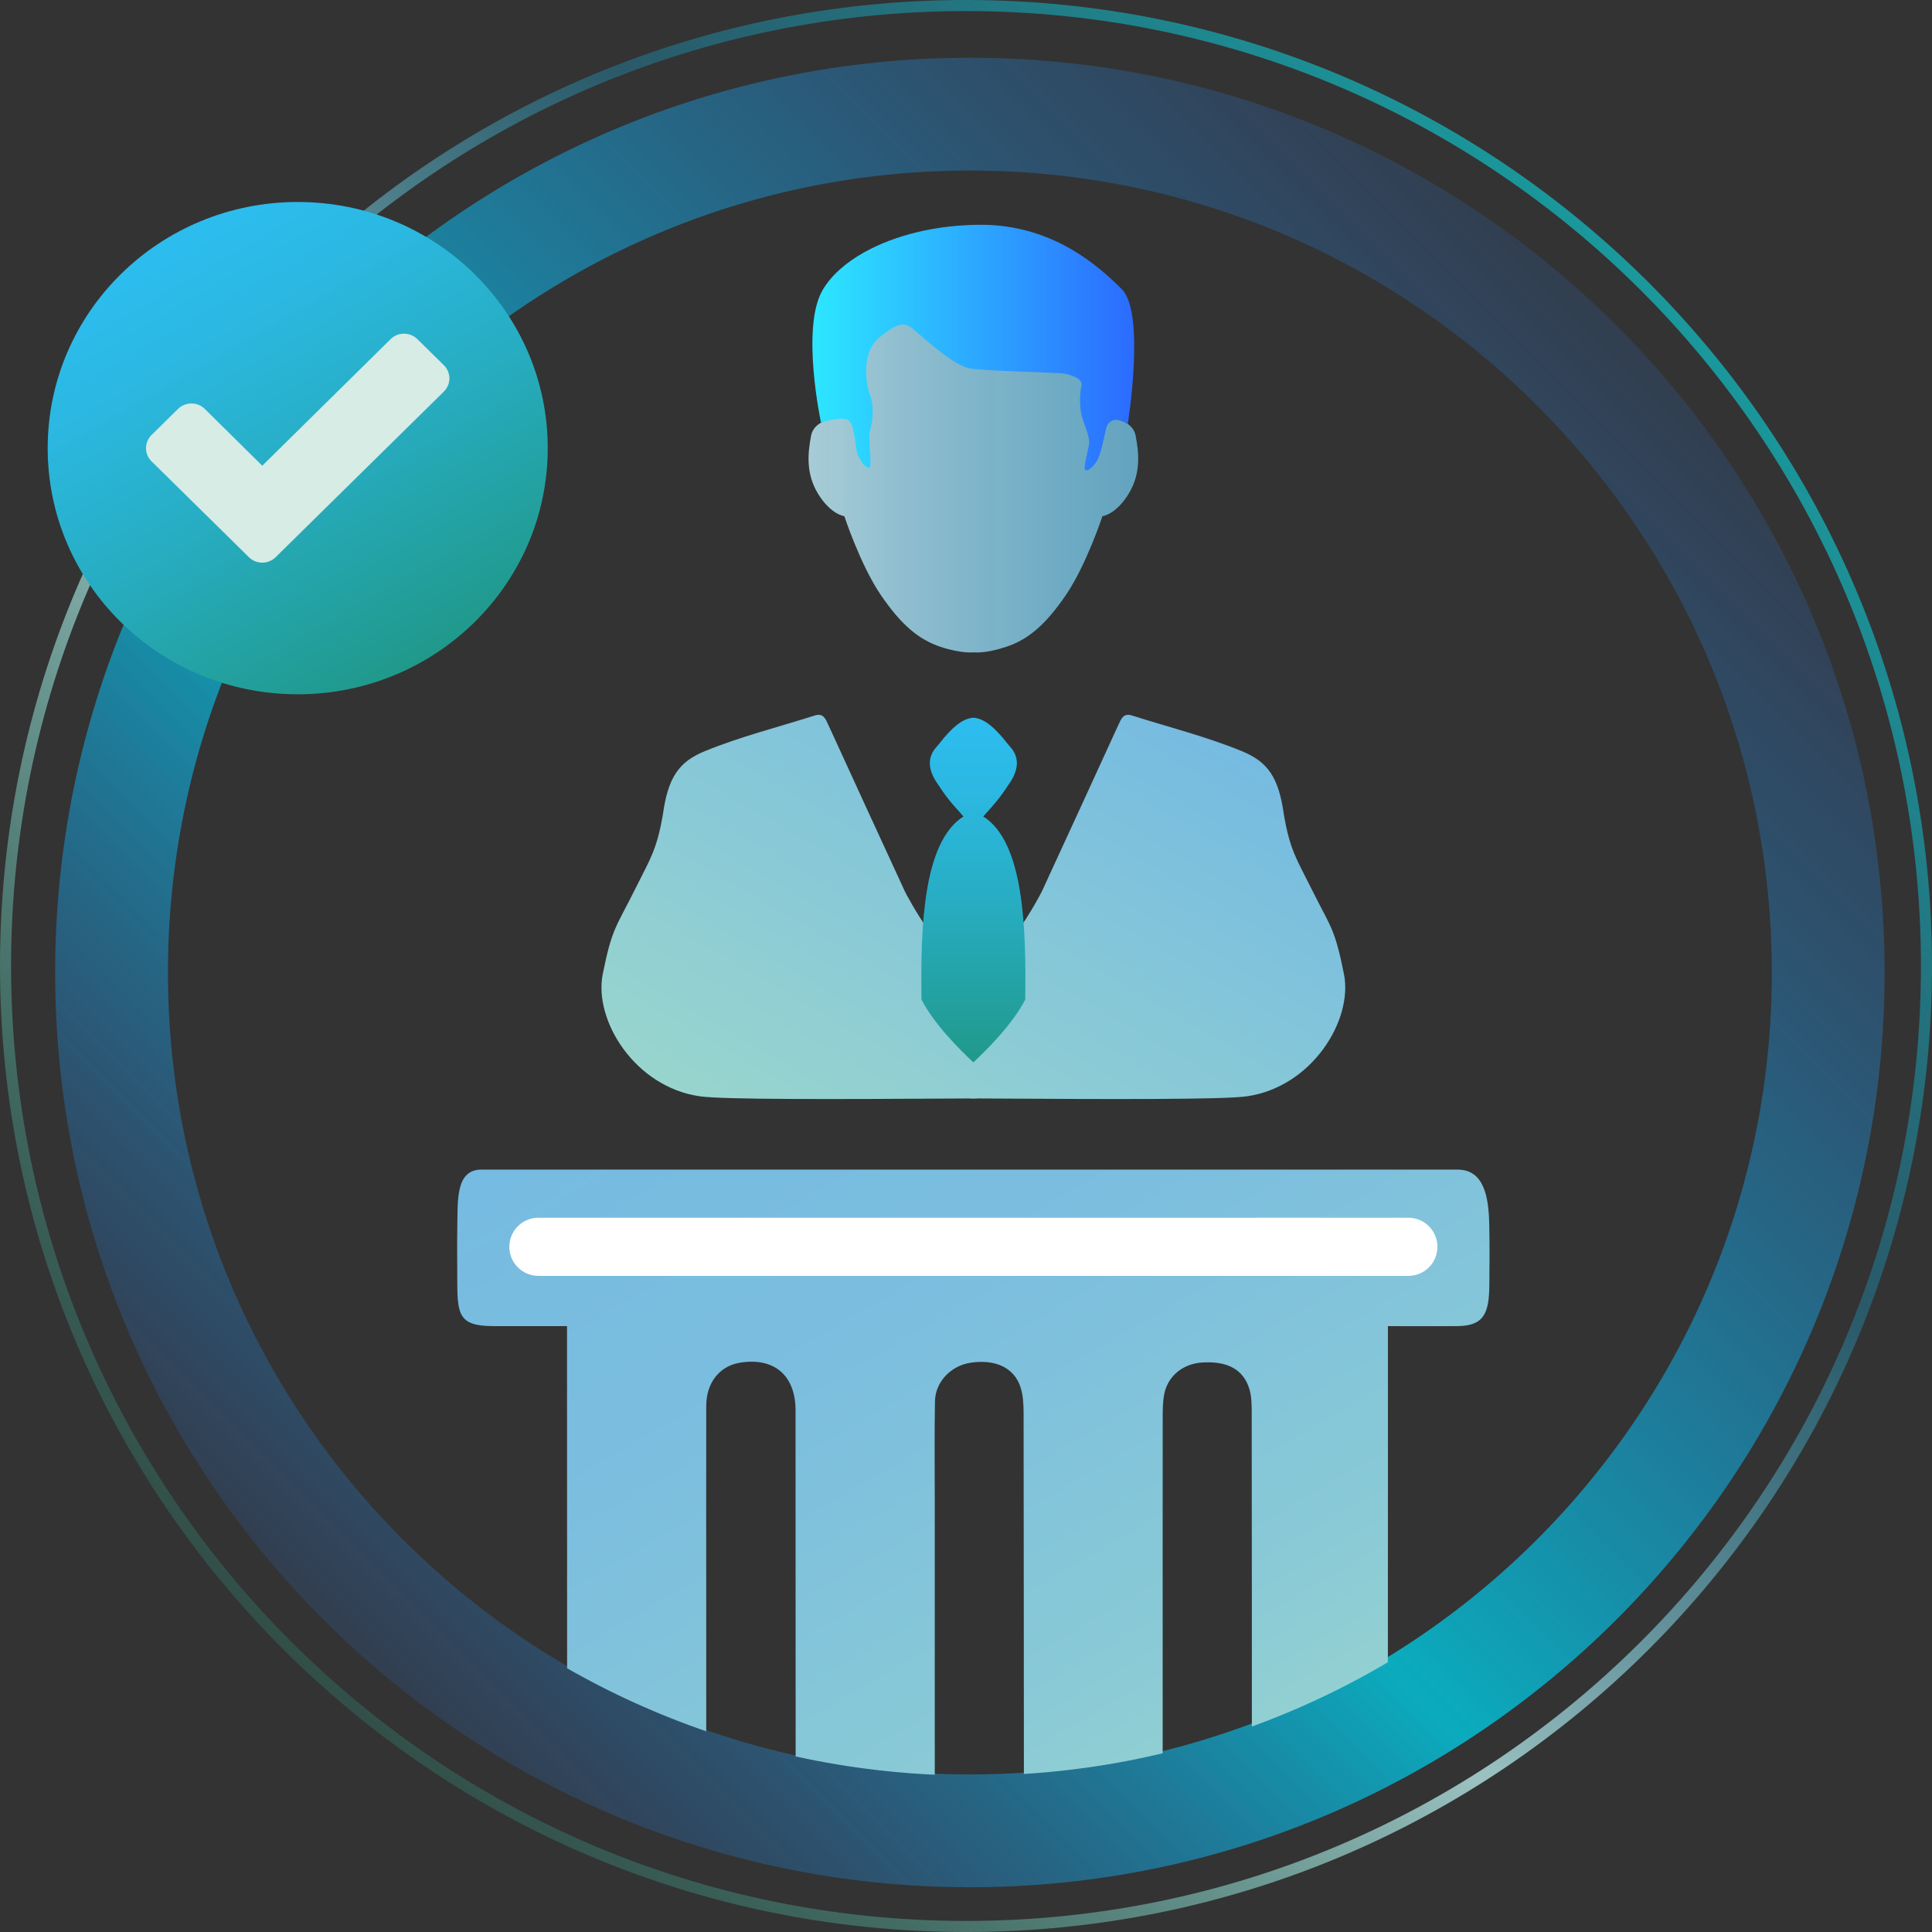
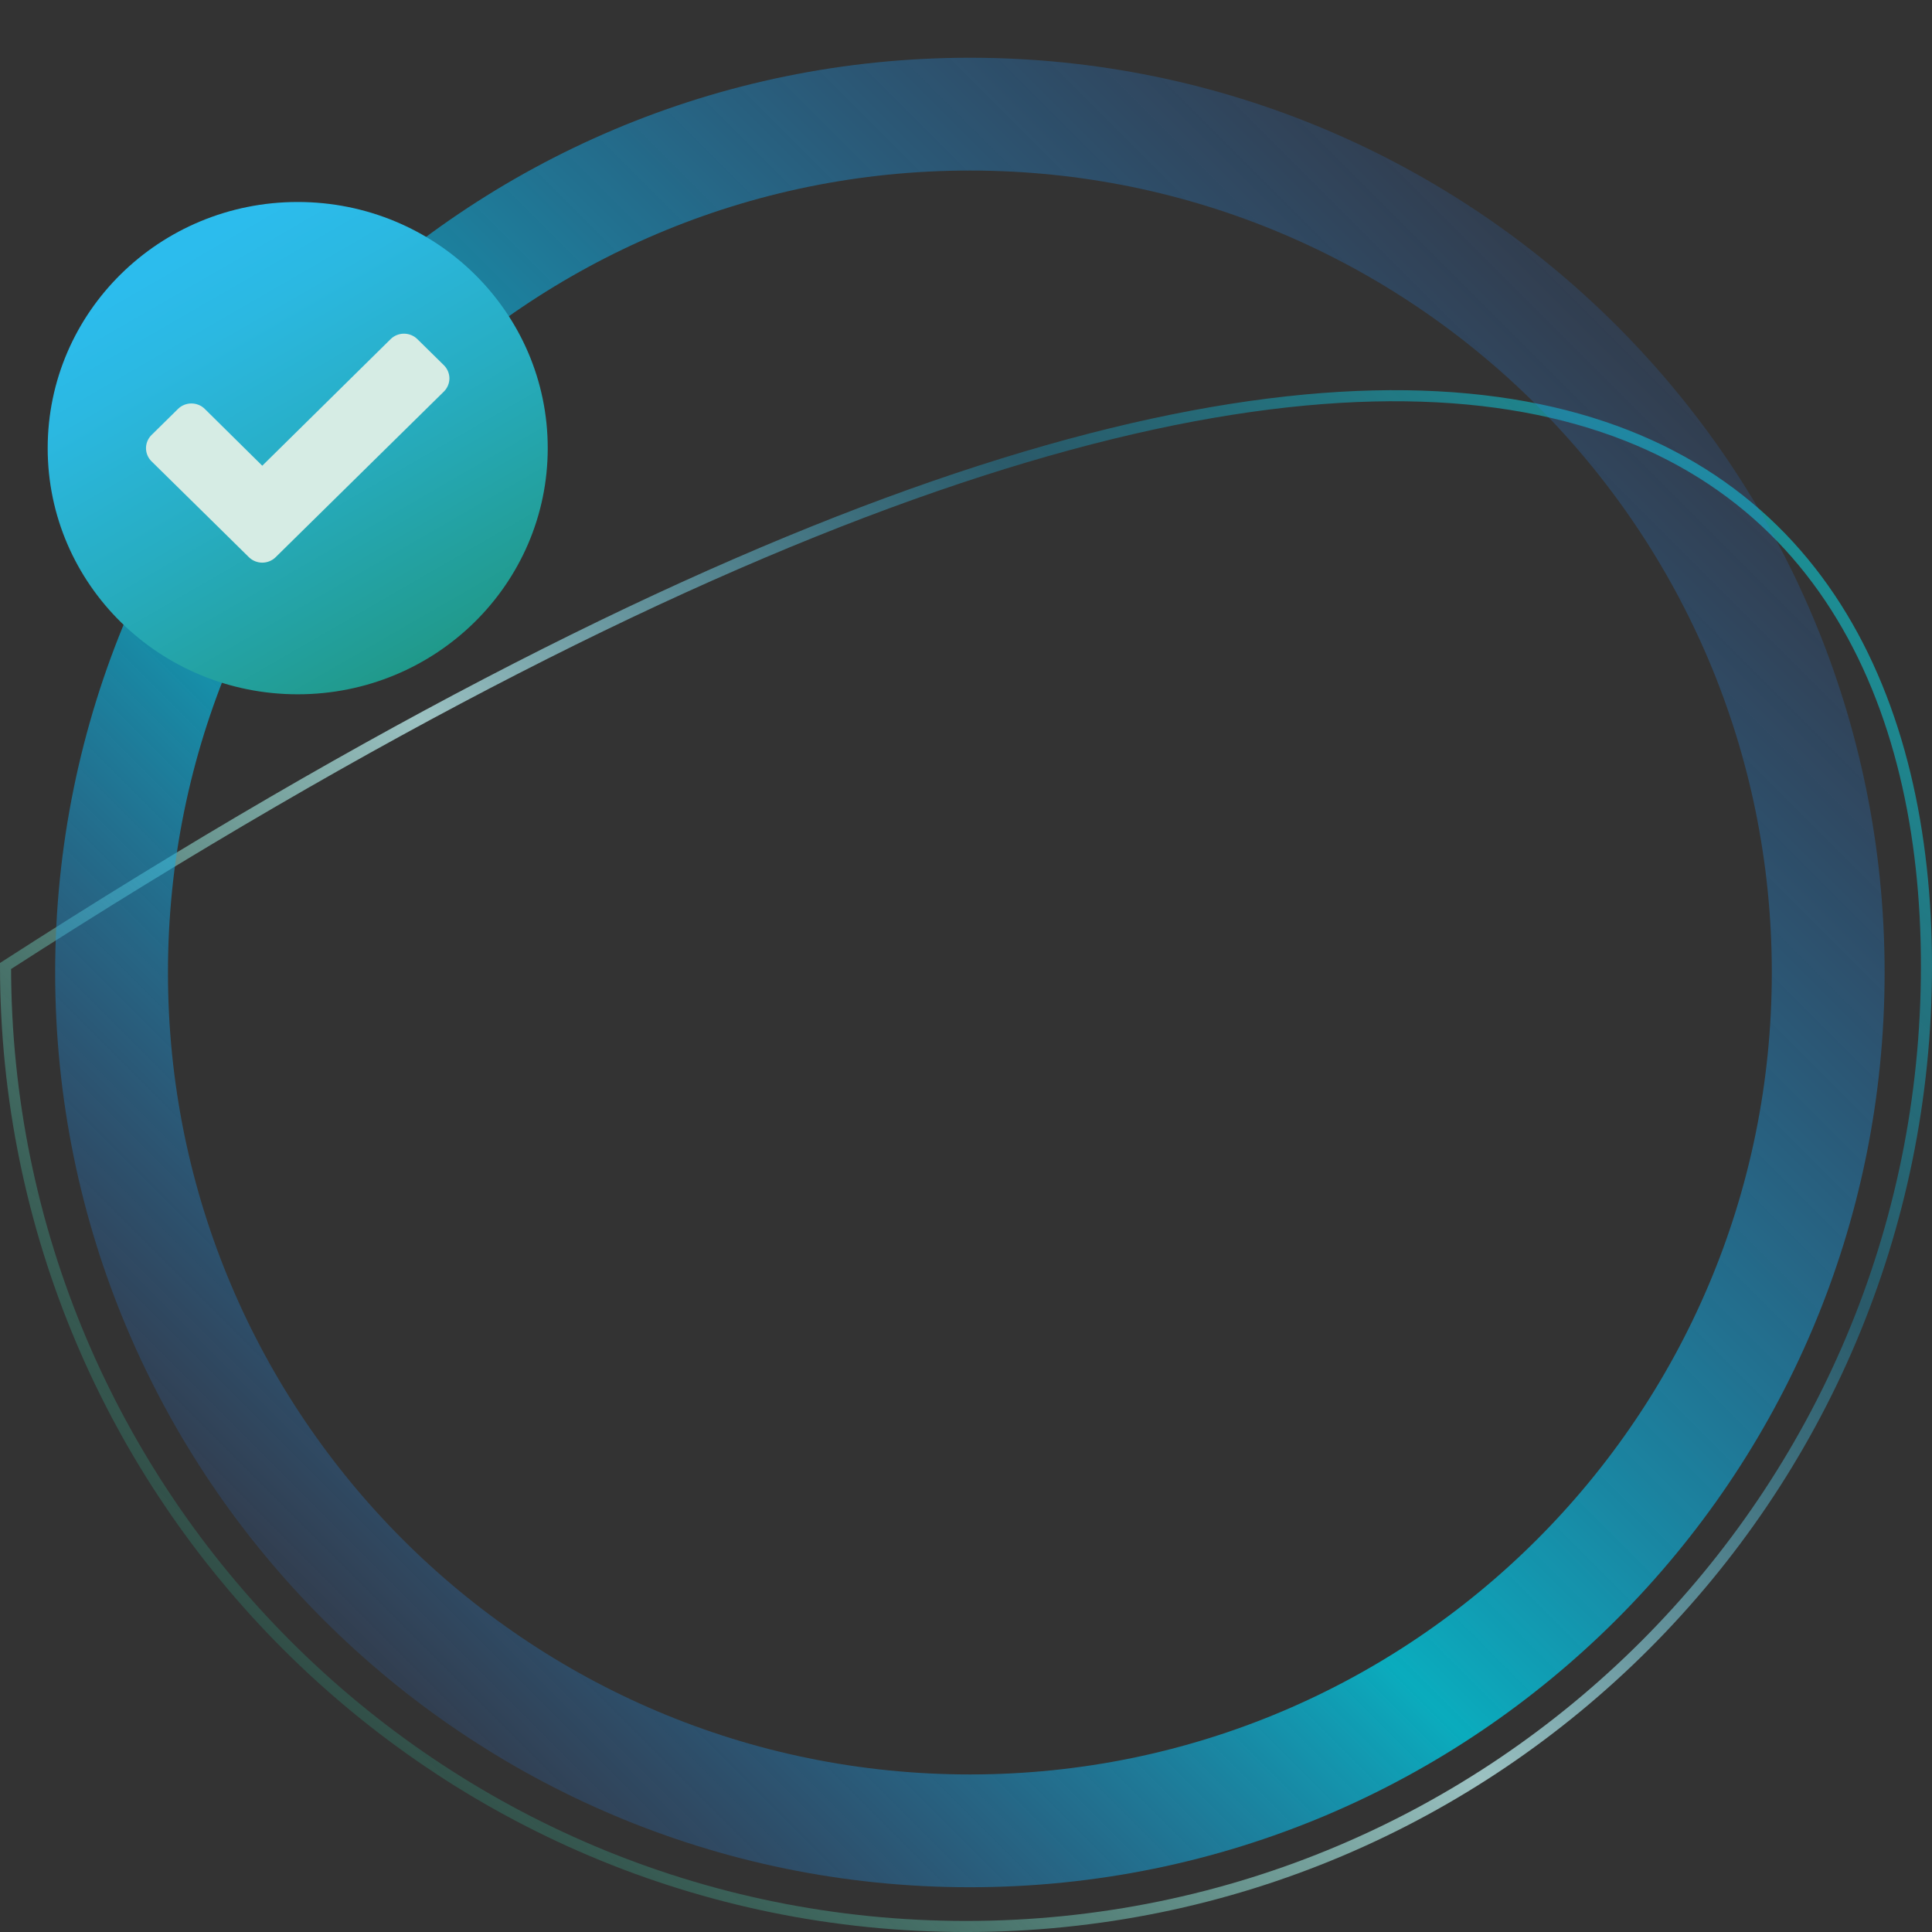
<svg xmlns="http://www.w3.org/2000/svg" xmlns:xlink="http://www.w3.org/1999/xlink" version="1.1" id="Layer_1" x="0px" y="0px" width="624.914px" height="624.919px" viewBox="0 0 624.914 624.919" enable-background="new 0 0 624.914 624.919" xml:space="preserve">
  <rect x="0" y="0" width="624.914" height="624.919" fill="#333333" stroke="none" />
  <g>
    <g>
      <g>
        <linearGradient id="SVGID_1_" gradientUnits="userSpaceOnUse" x1="91.515" y1="533.398" x2="533.398" y2="91.515">
          <stop offset="0" style="stop-color:#2CB896;stop-opacity:0.3" />
          <stop offset="0.204" style="stop-color:#80DECE;stop-opacity:0.666" />
          <stop offset="0.391" style="stop-color:#C9FFFF" />
          <stop offset="0.704" style="stop-color:#1B95BD;stop-opacity:0.565" />
          <stop offset="1" style="stop-color:#05ECF3;stop-opacity:0.786" />
        </linearGradient>
-         <path opacity="0.7" fill="none" stroke="url(#SVGID_1_)" stroke-width="3.581" stroke-miterlimit="10" d="M623.124,312.454     c0,171.578-139.096,310.674-310.664,310.674c-171.584,0-310.67-139.096-310.67-310.674C1.79,140.872,140.876,1.79,312.46,1.79     C484.028,1.79,623.124,140.872,623.124,312.454z" />
+         <path opacity="0.7" fill="none" stroke="url(#SVGID_1_)" stroke-width="3.581" stroke-miterlimit="10" d="M623.124,312.454     c0,171.578-139.096,310.674-310.664,310.674c-171.584,0-310.67-139.096-310.67-310.674C484.028,1.79,623.124,140.872,623.124,312.454z" />
        <g>
          <g>
            <linearGradient id="SVGID_2_" gradientUnits="userSpaceOnUse" x1="104.5" y1="523.774" x2="522.931" y2="105.343">
              <stop offset="0" style="stop-color:#2C79E6;stop-opacity:0.2" />
              <stop offset="0.041" style="stop-color:#2782E5;stop-opacity:0.283" />
              <stop offset="0.396" style="stop-color:#00CAE0" />
              <stop offset="1" style="stop-color:#2C79E6;stop-opacity:0.2" />
            </linearGradient>
            <path opacity="0.8" fill="none" stroke="url(#SVGID_2_)" stroke-width="36.487" stroke-miterlimit="10" d="M591.345,314.562       c0,153.326-124.293,277.631-277.631,277.631c-153.328,0-277.631-124.305-277.631-277.631       c0-153.328,124.303-277.641,277.631-277.641C467.052,36.921,591.345,161.233,591.345,314.562z" />
          </g>
        </g>
      </g>
    </g>
    <g>
      <defs>
-         <path id="SVGID_137_" d="M579.815,308.013c0,147.086-118.775,266.303-265.312,266.303S49.181,455.099,49.181,308.013     c0-147.074,118.785-266.295,265.322-266.295S579.815,160.938,579.815,308.013z" />
-       </defs>
+         </defs>
      <clipPath id="SVGID_3_">
        <use xlink:href="#SVGID_137_" overflow="visible" />
      </clipPath>
      <g clip-path="url(#SVGID_3_)">
        <linearGradient id="SVGID_4_" gradientUnits="userSpaceOnUse" x1="405.151" y1="609.63" x2="242.1" y2="327.217">
          <stop offset="0" style="stop-color:#99D6CF;stop-opacity:0.994" />
          <stop offset="0.307" style="stop-color:#88C9D8;stop-opacity:0.996" />
          <stop offset="0.671" style="stop-color:#7BBEDF;stop-opacity:0.998" />
          <stop offset="1" style="stop-color:#76BBE1" />
        </linearGradient>
-         <path fill-rule="evenodd" clip-rule="evenodd" fill="url(#SVGID_4_)" d="M448.935,456.216     c-0.027,42.156-0.027,74.646-0.027,116.797c0.1,6.432,0.555,15.75-12.254,15.75c-13.221,0-13.916,0-25.297,0     c-4.156,0-6.438-4.586-6.438-8.518c0-41.84,0.018-80.959-0.049-122.793c0-2.719,0.02-5.551-0.732-8.1     c-1.9-6.396-7.133-9.182-15.314-8.639c-6.25,0.389-11.141,4.41-12.273,10.332c-0.436,2.346-0.471,4.807-0.471,7.188     c-0.037,41.682,0,83.365,0,125.02c0,3.633-2.57,5.65-5.668,5.65c-8.684,0-25.141,0-33.537,0c-4.301,0-5.684-3.91-5.684-5.754     c-0.047-42.008-0.027-83.996-0.104-125.975c0-2.859-0.137-5.879-1.018-8.549c-2.061-6.293-8.201-9.068-16.209-7.832     c-6.26,0.971-11.326,6.166-11.436,12.422c-0.203,10.295-0.074,20.598-0.074,30.902c0,33.135,0,63.131,0.008,96.275     c0,7.262-3.811,8.316-5.955,8.316c-12.152,0-20.584,0-32.93,0c-6.15,0-6.113-7.68-6.113-9.701     c-0.02-42.158,0-80.711-0.037-122.887c-0.02-11.322-7.014-17.188-18.088-15.328c-6.516,1.107-10.779,6.492-10.797,13.9     c-0.047,25.094,0,50.186,0,75.283c0,16.137,0,29.053,0,45.344c0,8.27-3.619,13.779-8.656,13.779     c-9.285,0.027-13.367,0.084-22.662,0c-9.674-0.123-13.674-4.254-13.674-13.863c-0.02-46.832-0.02-93.643-0.039-140.455     c0-1.734,0-3.471,0-5.836c-6.965,0-17.492,0.018-24.006-0.01c-11.438-0.02-11.475-4.135-11.494-15.736     c-0.027-5.631-0.074-11.277,0.02-16.908c0.139-8.295-0.455-17.979,7.812-17.979c127.76,0,187.938-0.02,315.689,0     c8.711,0,10.094,9.023,10.279,17.777c0.146,6.582,0.1,13.17,0.027,19.766c-0.111,8.76-1.643,13.033-10.307,13.08     c-7.309,0.072-14.674,0.01-22.494,0.01V456.216z" />
        <line fill="none" stroke="#FFFFFF" stroke-width="18.807" stroke-linecap="round" stroke-miterlimit="10" x1="174.149" y1="403.282" x2="455.538" y2="403.282" />
        <g>
          <g>
            <g opacity="0.8">
              <linearGradient id="SVGID_5_" gradientUnits="userSpaceOnUse" x1="261.523" y1="148.206" x2="368.152" y2="148.206">
                <stop offset="0.004" style="stop-color:#C4F2FF" />
                <stop offset="0.352" style="stop-color:#A4E3FB;stop-opacity:0.965" />
                <stop offset="0.77" style="stop-color:#83D5F7;stop-opacity:0.923" />
                <stop offset="1" style="stop-color:#77CFF5;stop-opacity:0.9" />
              </linearGradient>
-               <path fill="url(#SVGID_5_)" d="M315.021,211.001c0,0,3.59,0.51,10.512-1.807c6.928-2.318,12.559-6.953,19.23-16.721        c6.668-9.816,11.818-25.504,11.818-25.504s4.348-0.502,8.457-7.205c4.092-6.682,3.324-13.379,2.301-18.797        c-1.039-5.393-8.209-5.65-8.209-5.65s1.354-26.953-7.43-36.303c-13.35-14.15-37.049-13.65-37.049-13.65        s-23.32-0.5-36.67,13.65c-8.803,9.35-7.43,36.303-7.43,36.303s-7.182,0.258-8.209,5.65        c-1.023,5.418-1.811,12.115,2.291,18.797c4.119,6.703,8.477,7.205,8.477,7.205s5.129,15.688,11.801,25.504        c6.676,9.768,12.318,14.402,19.229,16.721C311.062,211.511,315.021,211.001,315.021,211.001z" />
            </g>
            <linearGradient id="SVGID_6_" gradientUnits="userSpaceOnUse" x1="262.772" y1="112.429" x2="366.867" y2="112.429">
              <stop offset="0" style="stop-color:#2CE7FF" />
              <stop offset="1" style="stop-color:#2C6BFF" />
            </linearGradient>
            <path fill="url(#SVGID_6_)" d="M362.87,93.56c-7.699-7.709-22.516-20.855-45.576-20.855c-14.389,0-27.895,3.373-37.791,8.92       c-5.977,3.344-10.641,7.467-13.387,12.129c-7.188,12.152-0.555,42.943-0.555,42.943s7.43-2.535,9.211-0.477       c1.799,2.049,1.928,9.254,2.699,11.004c0.768,1.725,2.504,4.248,3.654,4.039c1.15-0.164-0.426-9.482,0.186-11.578       c1.539-5.217,1.021-9.768,0-12.328c-1.01-2.59-3.072-13.008,3.078-18.172c3.75-3.129,6.021-4.191,7.693-4.217       c1.066,0,1.9,0.396,2.709,1.004c2.049,1.525,13.068,12.09,18.719,13.154c5.629,1.006,28.699,1.266,31.029,1.777       c2.297,0.523,5.748,1.621,5.25,3.92c-0.52,2.326-0.779,6.564,0.195,10.039c0.621,2.27,1.928,4.822,2.307,7.707       c0.227,1.787-1.928,8.137-1.361,9.291c0.594,1.156,3.191-1.359,4.064-3.107c1.715-3.475,2.52-10.309,3.264-11.373       c2.281-3.422,6.529-0.248,6.529-0.248S370.56,101.28,362.87,93.56z" />
          </g>
          <linearGradient id="SVGID_7_" gradientUnits="userSpaceOnUse" x1="-839.866" y1="383.832" x2="-933.432" y2="221.772" gradientTransform="matrix(-1 0 0 1 -567.898 0)">
            <stop offset="0" style="stop-color:#99D6CF;stop-opacity:0.994" />
            <stop offset="1" style="stop-color:#76BBE1" />
          </linearGradient>
          <path fill-rule="evenodd" clip-rule="evenodd" fill="url(#SVGID_7_)" d="M313.86,313.964c9.816,0,22.701-24.676,23.146-25.65      c8.264-17.934,16.529-35.863,24.73-53.834c0.928-1.992,1.658-3.947,4.434-3.043c11.855,3.773,24.016,6.814,35.484,11.516      c8.447,3.465,11.928,8.463,13.615,20.484c1.984,11.656,4.184,14.504,8.98,24.15c6.223,12.514,7.467,12.514,10.465,27.502      c2.975,15.01-10.465,36.523-31.402,39.514c-7.459,1.078-42.773,0.975-87.439,0.697l0.027,0.045h-2.131l0.037-0.045      c-44.676,0.277-79.971,0.381-87.449-0.697c-20.928-2.99-34.379-24.504-31.402-39.514c3.008-14.988,4.252-14.988,10.475-27.502      c4.797-9.646,6.975-12.494,8.982-24.15c1.676-12.021,5.146-17.02,13.596-20.484c11.496-4.701,23.627-7.742,35.502-11.516      c2.771-0.904,3.506,1.051,4.424,3.043c8.211,17.971,16.475,35.9,24.74,53.834c0.445,0.975,13.311,25.65,23.133,25.65" />
          <linearGradient id="SVGID_8_" gradientUnits="userSpaceOnUse" x1="314.84" y1="343.577" x2="314.84" y2="232.149">
            <stop offset="0" style="stop-color:#20998A" />
            <stop offset="0.044" style="stop-color:#219B90" />
            <stop offset="0.463" style="stop-color:#27ADC2" />
            <stop offset="0.781" style="stop-color:#2BB8E1" />
            <stop offset="0.958" style="stop-color:#2CBCED" />
          </linearGradient>
          <path fill-rule="evenodd" clip-rule="evenodd" fill="url(#SVGID_8_)" d="M314.899,343.577      c4.473-4.172,12.701-12.42,16.719-20.25c0.322-23.051-0.398-50.953-13.59-59.24c4.125-4.535,5.529-6.193,8.764-11.127      c2.414-3.693,3.08-7.613,0.309-10.973c-0.189-0.252-0.928-1.102-1.133-1.342c-4.176-5.355-7.58-8.23-11.068-8.496h-0.119      c-3.5,0.266-6.891,3.141-11.066,8.496c-0.213,0.24-0.947,1.09-1.133,1.342c-2.793,3.359-2.115,7.279,0.299,10.973      c3.234,4.934,4.637,6.592,8.773,11.127c-13.172,8.287-13.922,36.189-13.59,59.24c4.018,7.83,12.236,16.078,16.717,20.25H314.899      z" />
        </g>
      </g>
    </g>
    <g>
      <linearGradient id="SVGID_9_" gradientUnits="userSpaceOnUse" x1="136.268" y1="214.19" x2="56.319" y2="75.716">
        <stop offset="0" style="stop-color:#20998A" />
        <stop offset="0.044" style="stop-color:#219B90" />
        <stop offset="0.463" style="stop-color:#27ADC2" />
        <stop offset="0.781" style="stop-color:#2BB8E1" />
        <stop offset="0.958" style="stop-color:#2CBCED" />
      </linearGradient>
      <path fill="url(#SVGID_9_)" d="M177.167,144.962c0,43.967-36.207,79.609-80.873,79.609s-80.871-35.643-80.871-79.609    c0-43.988,36.205-79.629,80.871-79.629S177.167,100.974,177.167,144.962z" />
      <g>
        <path fill="#D6ECE4" d="M143.595,126.632l-45.846,45.131l-8.615,8.486c-1.141,1.113-2.727,1.742-4.303,1.742     c-1.578,0-3.164-0.629-4.305-1.742l-8.609-8.486L48.995,149.2c-1.141-1.121-1.771-2.68-1.771-4.238s0.631-3.119,1.771-4.242     l8.607-8.477c1.133-1.121,2.729-1.742,4.305-1.742c1.586,0,3.174,0.621,4.305,1.742l18.619,18.396l41.537-40.967     c1.141-1.129,2.717-1.744,4.305-1.744c1.576,0,3.162,0.615,4.303,1.744l8.619,8.48c1.131,1.121,1.771,2.68,1.771,4.246     C145.366,123.942,144.726,125.511,143.595,126.632z" />
      </g>
    </g>
  </g>
-   <rect id="_x3C_Slice_x3E__11_" x="-129.339" y="-135.042" fill="none" width="832" height="864" />
</svg>